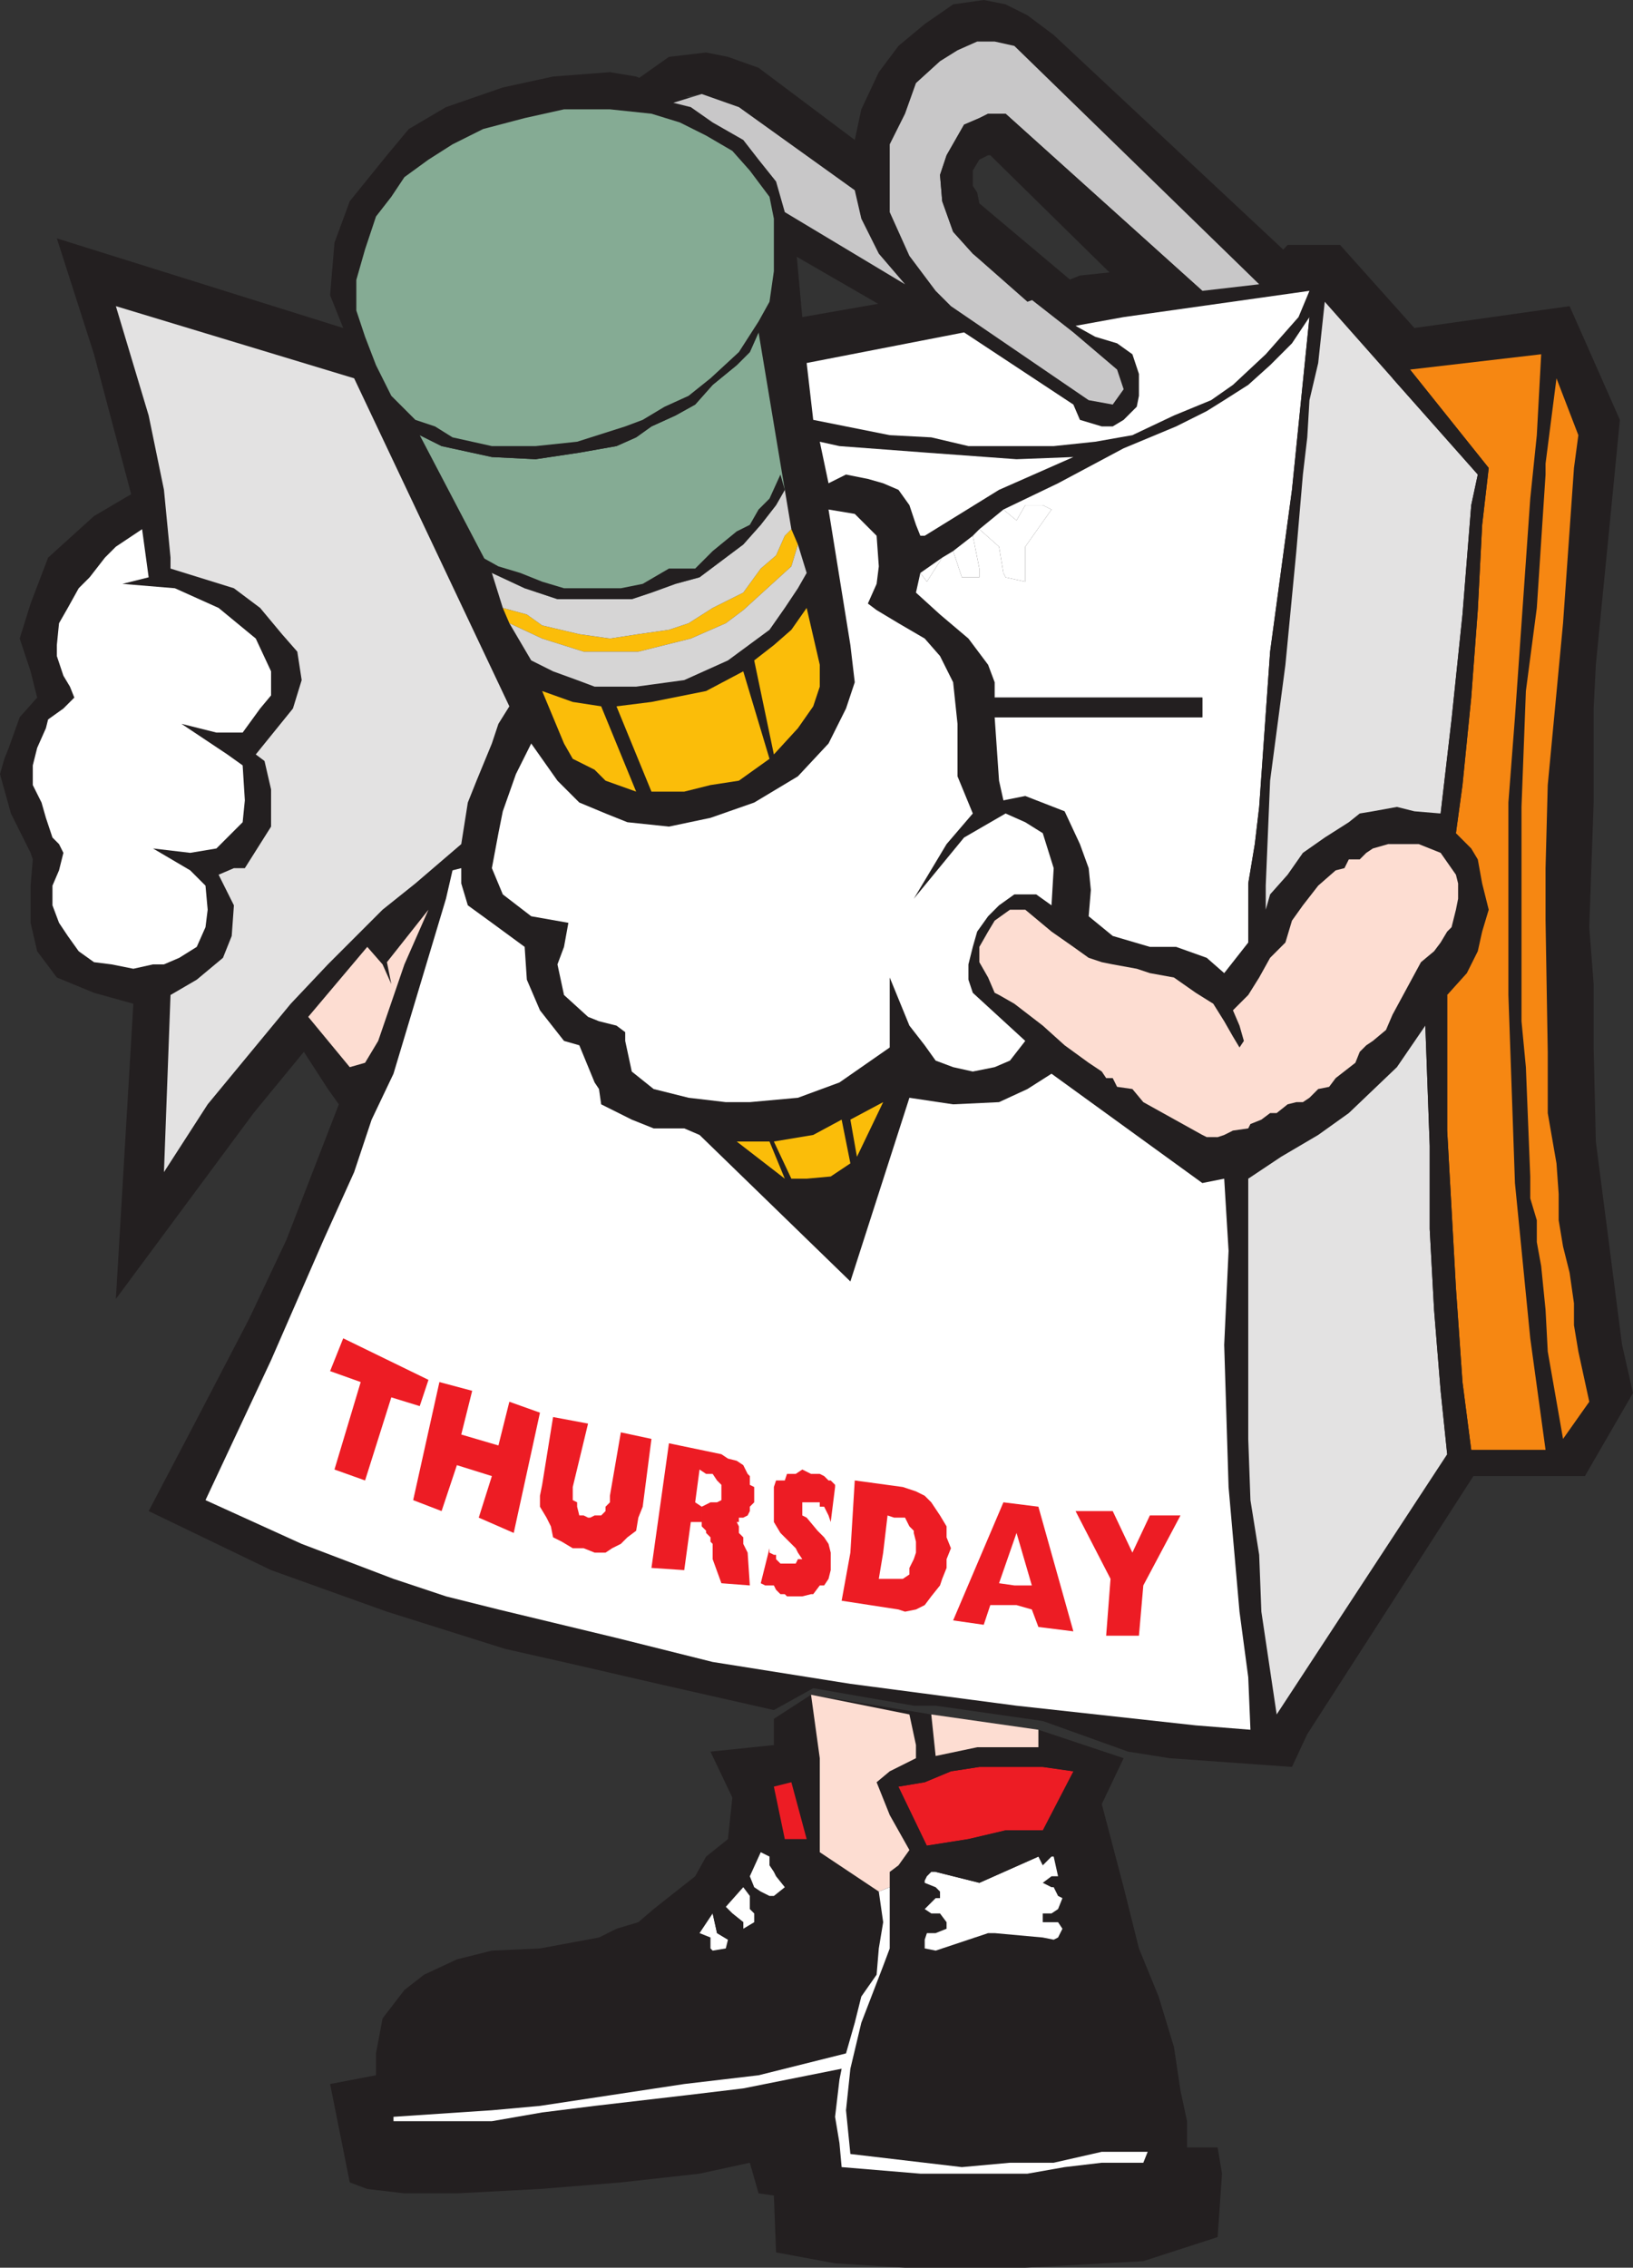
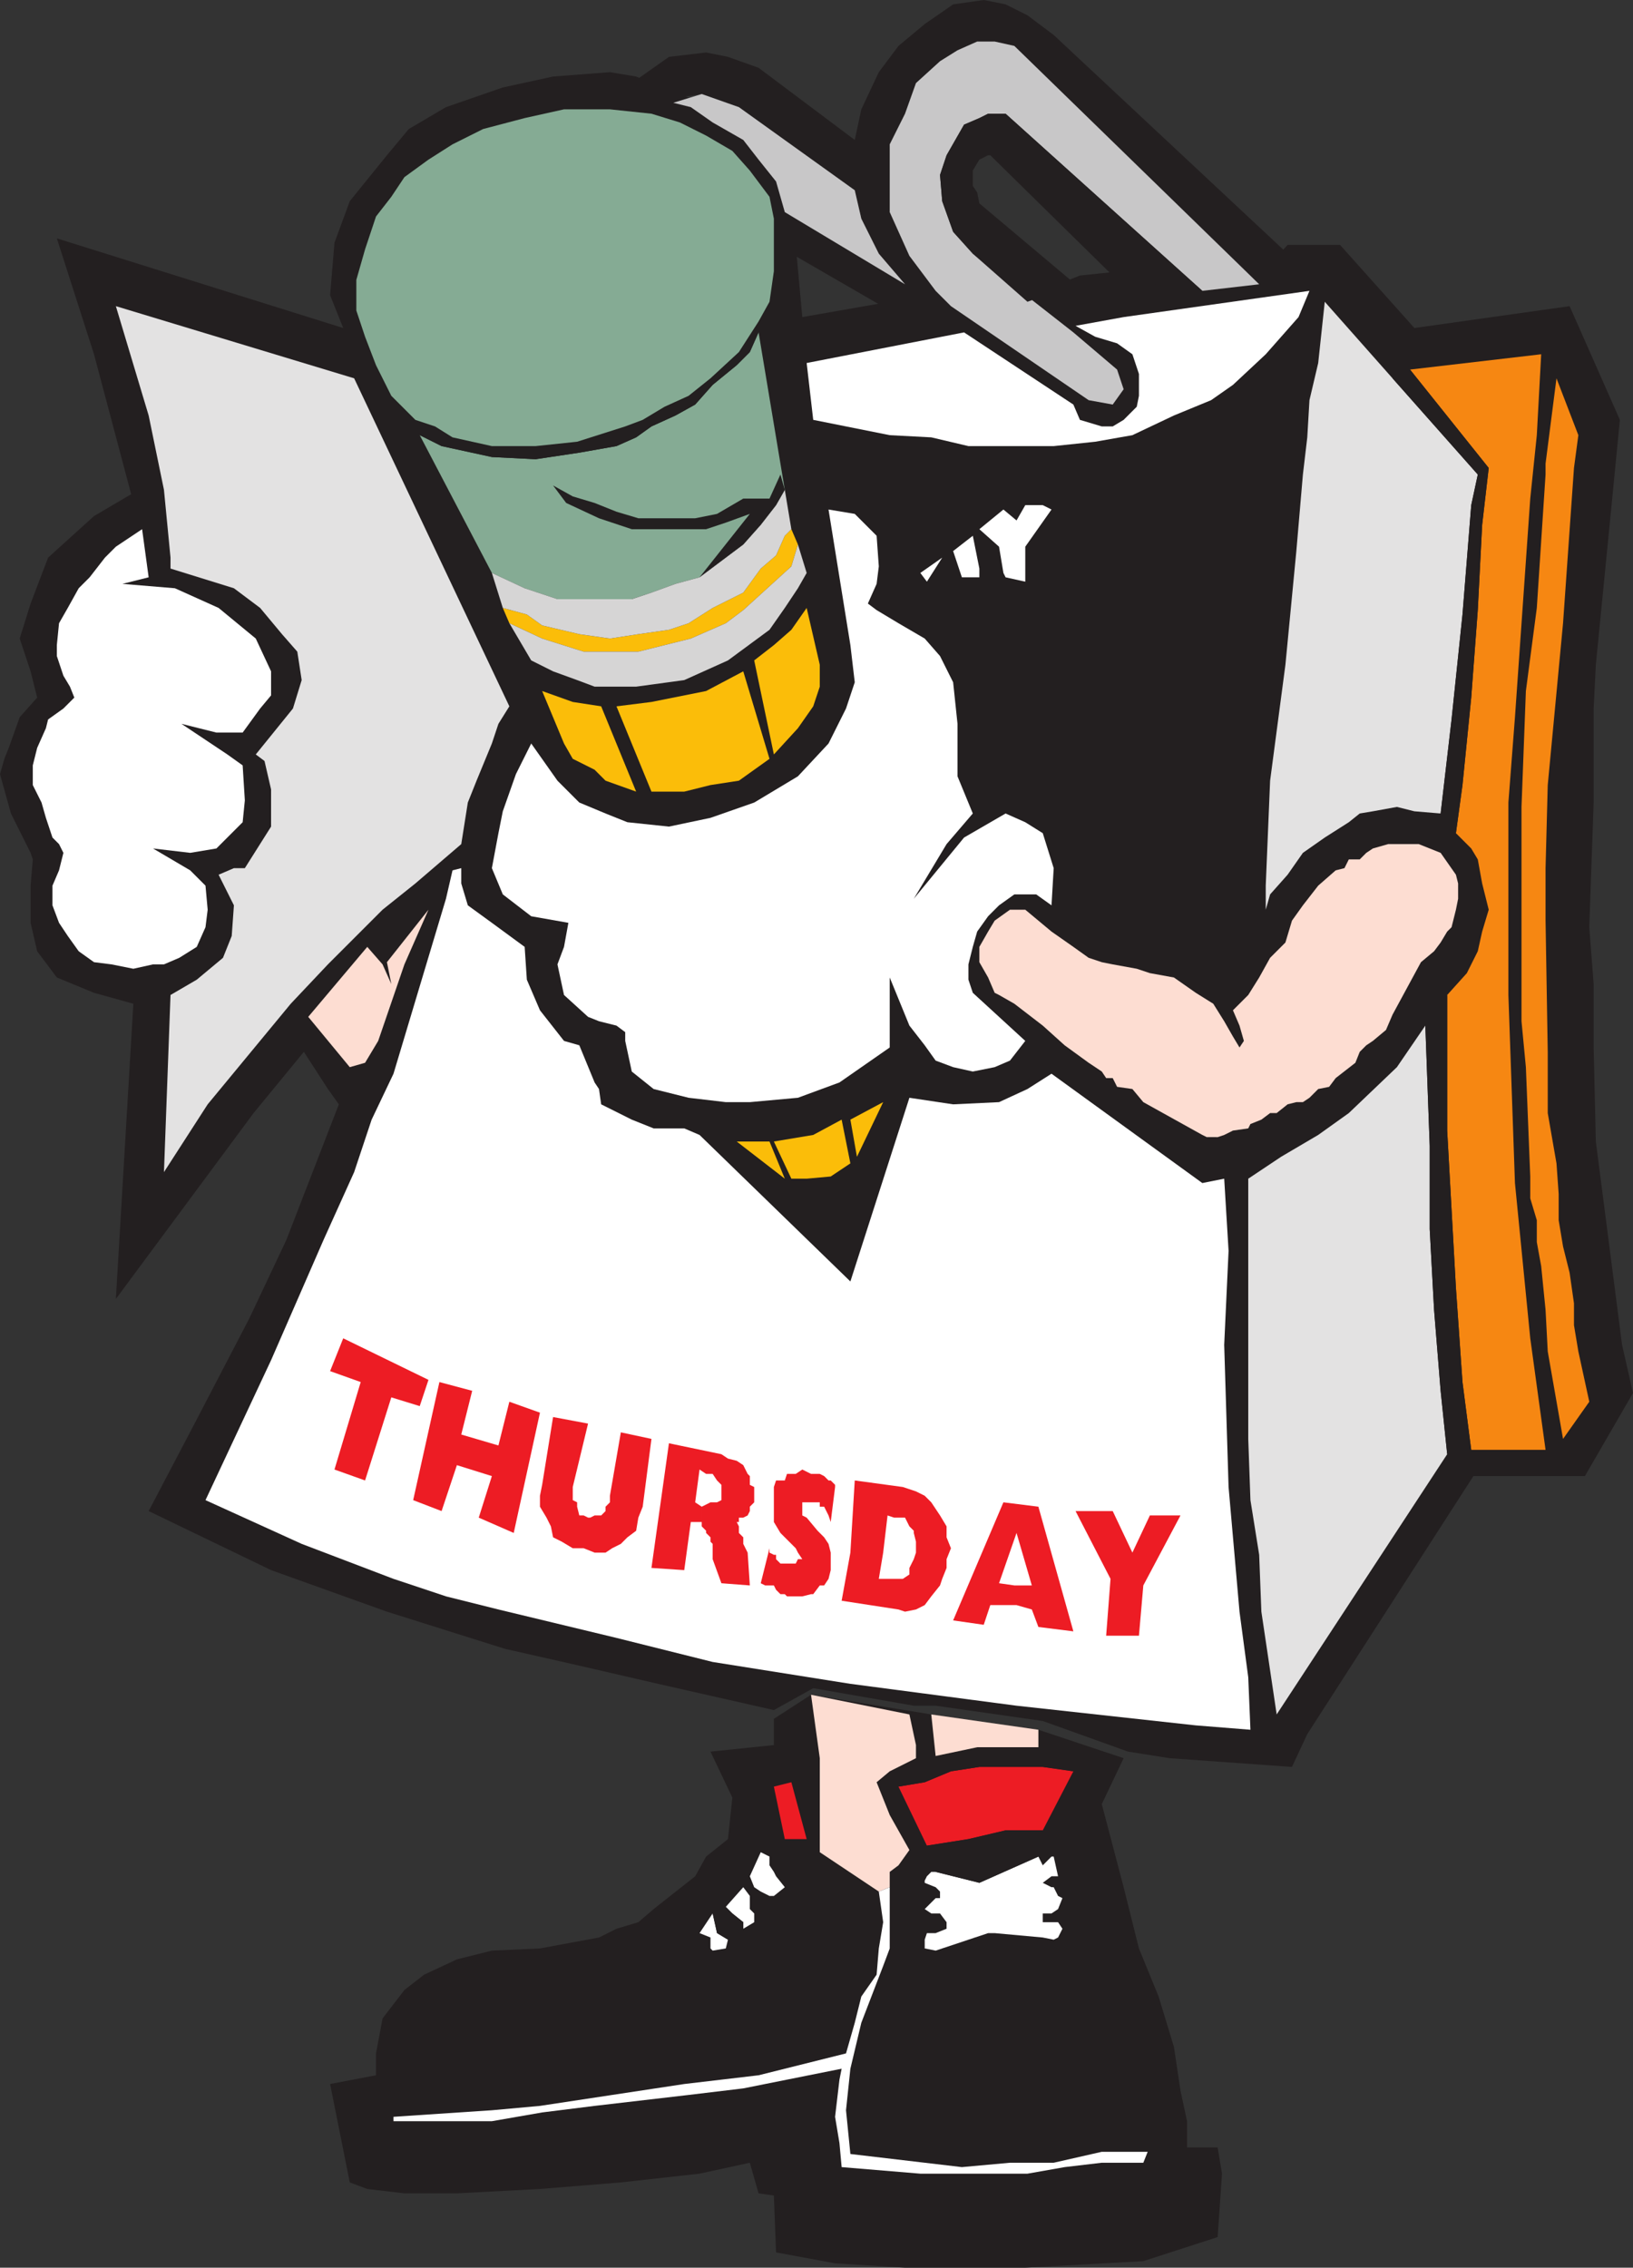
<svg xmlns="http://www.w3.org/2000/svg" width="560.25" height="777.75">
  <rect width="100%" height="100%" fill="#333333" stroke="none" />
  <path fill="#231f20" fill-rule="evenodd" d="M278.25 581.25 319.5 588l36.75 5.25L385.5 603l-7.5 15.75 7.5 28.5 5.25 21 6.75 16.5 5.25 17.25 2.25 15 2.25 10.5v9h10.5l1.5 9-1.5 21.75-25.5 8.25-40.5 2.25H310.5l-24-1.5-20.25-3.75-.75-19.5-5.25-.75-3-10.5L240 745.5l-27 3-27.75 2.25-28.5 1.5h-18l-12.75-1.5-6-2.25-6.75-33.75 15.75-3v-7.5l2.25-12 7.5-9.75 6.75-5.25 11.25-5.25 12-3 16.5-.75 20.25-3.75 6-3 7.5-2.25 5.25-4.5 14.25-11.25 3.75-6.75 7.5-6 1.5-14.25-7.5-15.75 21.75-2.25v-9l12.75-8.25" />
  <path fill="#231f20" fill-rule="evenodd" d="m363 97.5 7.5-3 14.25-1.5 27.75 4.5 19.5-3 9.75-10.5h18l25.5 28.5 53.25-7.5 17.25 39-3 30.75L547.5 228l-.75 15v32.25l-1.5 42.75 1.5 19.5v21.75l.75 32.25 9 69.75 3.75 16.5-16.5 28.5H505.5l-57 88.5-5.25 11.25-42-3-14.25-2.25-29.25-10.5L321 585h-7.5l-34.5-6-13.5 7.5-39.75-9-29.25-6.75-23.25-5.25-40.5-12.75L93 538.5l-42-20.25 15.75-30 18.75-36 12.75-27 18-46.5-3.75-5.25-8.25-12.75-17.25 21-47.25 63.75 6-101.25-13.5-3.75-12.75-5.25-6.75-9-2.25-9.75v-12.75l.75-9-.75-2.25L3.75 279 0 265.5l1.5-5.25L3 256.5 6.75 246l6-6.75-2.25-9L6.75 219l3.75-12 6-15.75L32.25 177 45 169.5l-12.75-48L19.5 81.75l98.25 30.75-4.5-11.25 1.5-18L120 69l12.75-15.75 7.5-9 12.75-7.5L172.5 30l17.25-3.75 19.5-1.5 9 1.5L231 31.5l6 2.25 7.5 5.25 10.5 6.75 6 6 6.75 8.25 2.25 9.75L273 84l2.25 24.75 30-5.25L327 102l36-4.5" />
  <path fill="#fff" fill-rule="evenodd" d="m360.75 310.5.75-12.75-3.75-12-6-3.75-6.75-3-14.25 8.25-17.25 21 11.25-18.75 9-10.5-5.25-12.75v-18L327 234l-4.5-9-5.25-6-9-5.25-7.5-4.5-3-2.25 3-6.75.75-6-.75-10.5-7.5-7.5-9-1.5 7.5 46.5 1.5 12.75-3 9-6 12-10.5 11.25-15 9-15 5.25-14.25 3-14.25-1.5-7.5-3-9-3.75-7.5-7.5-9-12.75-5.25 10.5-4.5 12.75-1.5 7.5-2.25 12 3.75 9 9.75 7.5L195 316.5l-1.5 8.25-2.25 6 2.25 10.5 8.25 7.5 3.75 1.5 6 1.5 3 2.25v3l2.25 10.5 7.5 6 12 3L249 378h8.25l16.5-1.5 14.25-5.25 17.25-12v-24l6.75 16.5 5.25 6.75 3.75 5.25 6 2.25 6.75 1.5 7.5-1.5 5.25-2.25 5.25-6.75-18-16.5-1.5-4.5v-5.25l1.5-6 1.5-5.25 3.75-5.25 3.75-3.75 5.25-3.75h7.5l5.25 3.75" />
  <path fill="#85ab94" fill-rule="evenodd" d="m260.25 114-3 6.75-4.5 4.5-8.25 6.75-6 6.75-6.75 3.75-8.25 3.75-5.25 3.75-6.75 3-12.75 2.25-15 2.25-15-.75L151.5 153l-7.5-3.75 24.75 47.25 11.25 5.25 11.25 3.75h25.5l6.75-2.25 8.25-3L240 198l15-11.25 6-6.75 5.25-6.75 3-5.25-9-54" />
  <path fill="#231f20" fill-rule="evenodd" d="M260.25 114v-3.75l-6.75 10.5-9.75 9-7.5 6-8.25 3.75-7.5 4.5-6 2.25-16.5 5.25-14.25 1.5h-15l-13.5-3-6-3.75-6.75-2.25 1.5 5.25 7.5 3.75 17.25 3.75 15 .75 15-2.25L211.5 153l6.75-3 5.25-3.75 8.25-3.75 6.75-3.75 6-6.75 8.25-6.75 4.5-4.5 3-6.75" />
  <path fill="#85ab94" fill-rule="evenodd" d="m264 67.5-6.75-9-6-6.75-9-5.25-9-4.5-9.75-3-14.25-1.5H193.5l-13.5 3-14.25 3.75-10.5 5.25-8.25 5.25-8.25 6-4.5 6.75-5.25 6.75-3.75 11.25-3 10.5v10.5l3 9 3.75 9.75 5.25 10.5 8.25 8.25 6.75 2.25 6 3.75 13.5 3h15l14.25-1.5 16.5-5.25 6-2.25 7.5-4.5 8.25-3.75 7.5-6 9.75-9 6.75-10.5 3.75-6.75 1.5-10.5V75l-1.5-7.5" />
  <path fill="#fbbd09" fill-rule="evenodd" d="m271.5 181.5-2.25 2.25-3 6.75L261 195l-6 8.25-10.5 5.25-8.25 5.25-6.75 2.25-10.5 1.5-9.75 1.5-10.5-1.5-12.75-3-5.25-3.75-8.25-2.25 2.25 5.25L186 219l14.25 4.5H219l18-4.5 12-5.25 6-4.5 16.5-15 2.25-7.5-2.25-5.25" />
  <path fill="#231f20" fill-rule="evenodd" d="m240 389.25 51.75 50.25 20.25-63-9 1.5-9 18.75-2.25-12.75h-3l3 15-6.75 4.5-8.25.75h-5.25l-6-12.75H264l5.25 12.75-16.5-12.75-12.75-2.25" />
  <path fill="#fbbd09" fill-rule="evenodd" d="m264 260.25-9-30-12.75 6.75-18.75 3.75-12 1.5 12 29.25h11.25l9-2.25 9.75-1.5 10.5-7.5m12.75-51.75-5.25 7.5-6 5.25-6.75 5.25 6.75 32.25 8.25-9 5.25-7.5 2.25-6.75V228l-4.5-19.5m-58.5 63-12-29.25-9.75-1.5L186 237l7.5 18 3 5.25L204 264l3.75 3.75 10.5 3.75m70.5 112.5-9.75 5.25-13.5 2.25 6 12.75h5.25l8.25-.75 6.75-4.5-3-15m14.25-6-11.25 6 2.25 12.75zm-39 13.5h-11.25l16.5 12.75zm0 0" />
  <path fill="#231f20" fill-rule="evenodd" d="M530.25 497.25H534l2.25-3.75-5.25-30-.75-14.25-1.5-15-1.5-8.25v-7.5L525 411v-7.5l-1.5-37.5-1.5-15.75v-73.5l1.5-39.75 3.75-28.5 3-45.75V159l3.75-29.25-5.25-8.25-1.5 27.75L525 171l-5.25 75-2.25 29.25v66l2.25 64.5L525 459l5.25 38.25" />
  <path fill="#f68712" fill-rule="evenodd" d="M530.25 497.25 525 459l-5.25-53.25-2.25-64.5v-66l2.25-29.25 5.25-75 2.25-21.75 1.5-27.75-45 5.25 27 33.75-2.25 19.5-1.5 29.25-2.25 30-3 30-2.25 16.5 5.25 5.25 2.25 3.75 1.5 8.25 2.25 9-2.25 7.5-1.5 6.75-3.75 7.5-6.75 7.5v46.5l3 54 2.25 32.25 3 23.25h25.5" />
  <path fill="#fff" fill-rule="evenodd" d="m206.25 378.75-.75-5.25-1.5-2.25-5.25-12.75-5.25-1.5-8.25-10.5-4.5-10.5-.75-11.25-11.25-8.25-8.25-6-2.25-7.5v-5.25l-3 .75-2.25 9.75-18 60-7.5 15.75-6 18-10.5 23.25-18 41.25-22.5 48 33 15 31.5 12 18 6 18 4.5 40.5 9.75 33 8.25 47.25 7.5 57 7.5 61.5 6.75 18.75 1.5-.75-18-3-22.5L421.5 510l-1.5-48.75 1.5-32.25-1.5-24.75-7.5 1.5-51.75-37.5-8.25 5.25-9.75 4.5-15.75.75-15-2.25-20.25 63L240 389.25l-5.25-2.25h-10.5l-7.5-3-10.5-5.25" />
  <path fill="#f68712" fill-rule="evenodd" d="m536.25 493.5 9-12.75-3.75-17.25-1.5-9V447l-1.5-10.5-2.25-9-1.5-9v-9L534 399l-3-17.25v-21l-.75-45v-18l.75-28.5 5.25-55.5L540 160.5l1.5-11.25-7.5-19.5-3.75 29.25v3.75l-3 45.75-3.75 28.5-1.5 39.75v73.5l1.5 15.75 1.5 37.5v7.5l2.25 7.5v7.5l1.5 8.25 1.5 15 .75 14.25 5.25 30" />
  <path fill="#231f20" fill-rule="evenodd" d="m321 99.75-9-12-6.75-15V49.5L310.5 39l3.75-10.5 8.25-7.5 6-3.75 6.75-3h6l6.75 1.5 84 81.75 9.75-10.5-80.25-75-9-6.75L345 1.5 337.5 0 327 1.5l-9.75 6.75-9 7.5-6.75 9-6 12.75-2.25 10.5-33-24.75-10.5-3.75-7.5-1.5-12.75 1.5-12.75 9L231 33.75l9.75-1.5 12.75 4.5 39.75 28.5L295.5 75l6 12 9 10.5-41.25-24.75L271.5 87l33.75 19.5 21-1.5-5.25-5.25" />
  <path fill="#e3e2e2" fill-rule="evenodd" d="M489 351.75 479.25 366l-16.5 15.75-10.5 7.5-12.75 7.5-11.25 7.5v89.25l.75 21 3 18.75.75 19.5L438 588l58.5-89.25-2.25-21.75-2.25-27.75-1.5-27.75V393l-1.5-41.25" />
-   <path fill="#fff" fill-rule="evenodd" d="m449.25 108.75-6 9-7.5 7.5-7.5 6.75-8.25 5.25-6 3.75-10.5 5.25-18 7.5-22.5 12-18.75 9 4.5 3.75 3-5.25h6l3 1.5-9 12.75v12L345 198l-.75-1.5-1.5-9-6.75-6-2.25 2.25L336 195v3h-6l-3-9-3.75 2.25-5.25 8.25-2.25-3-1.5 6.75 8.25 7.5 9.75 8.25 6.75 9 2.25 6v5.25h71.25V246h-71.25l1.5 21.75 1.5 6.75 7.5-1.5 13.5 5.25 5.25 11.25 3 8.25.75 7.5-.75 9 8.25 6.75 12.75 3.75h9l10.5 3.75 6 5.25 8.25-10.5V303l2.25-13.5 1.5-12.75 3.75-53.25 7.5-55.5 6-59.25" />
  <path fill="#231f20" fill-rule="evenodd" d="M434.25 312v-8.25l1.5-36L441 228l3.75-39 2.25-26.25 1.5-12.75.75-12.75 3-12.75 2.25-21-5.25 5.25-6 59.25-7.5 55.5-3.75 53.25-1.5 12.75-2.25 13.5v20.25l6-11.25" />
  <path fill="#e3e2e2" fill-rule="evenodd" d="M477.75 129.75 454.5 103.5l-2.25 21-3 12.75-.75 12.75-1.5 12.75-2.25 26.25-3.75 39-5.25 39.75-1.5 36V312l1.5-5.25 6-6.75 5.25-7.5 7.5-5.25 8.25-5.25 3.75-3 4.5-.75 8.25-1.5 6 1.5 9 .75 3.75-32.25 3.75-36 3-37.5 2.25-10.5-29.25-33" />
  <path fill="#fff" fill-rule="evenodd" d="m449.25 99.75-63.75 9-16.5 3 6.75 3.75 7.5 2.25 5.25 3.75 2.25 6.75v7.5l-.75 3.75-4.5 4.5-3.75 2.25H378l-7.5-2.25-2.25-5.25-37.5-24.75-54 10.5L279 144l26.25 5.25 14.25.75 12.75 3h29.25l14.25-1.5 12.75-2.25 14.25-6.75 12.75-5.25L423 132l11.25-10.5 11.25-12.75 3.75-9" />
  <path fill="#fdddd2" fill-rule="evenodd" d="m423 346.5 5.25-5.25 3.75-6 3.75-6.75 5.25-5.25 2.25-7.5 3.75-5.25 5.25-6.75 6-5.25 3-.75 1.5-3h3.75l2.25-2.25L471 291l5.25-1.5h10.5l7.5 3 5.25 7.5.75 3v5.25l-.75 3.75-1.5 6-1.5 1.5-2.25 3.75-2.25 3-4.5 3.75-9.75 18-2.25 5.25L471 357l-2.25 1.5-2.25 2.25-1.5 3.75-6.75 5.25-2.25 3-3.75.75-3 3L447 378h-2.25l-3 .75-3.75 3h-2.25l-3 2.25-3.75 1.5-.75 1.5-5.25.75-3 1.5-2.25.75H414l-1.5-.75L392.25 378l-3.75-4.5-5.25-.75-1.5-3h-2.25l-1.5-2.25-4.5-3-8.25-6-7.5-6.75-9.75-7.5-5.25-3-1.5-.75-2.25-5.25-3-5.25v-5.25l3-5.25 2.25-3.75 5.25-3.75h5.25l9 7.5 7.5 5.25 5.25 3.75 4.5 1.5 3.75.75 8.25 1.5 4.5 1.5 8.25 1.5 7.5 5.25 6 3.75 3.75 6 3 5.25 2.25 3.75 1.5-2.25-1.5-5.25-2.25-5.25" />
  <path fill="#231f20" fill-rule="evenodd" d="m504.75 497.25-3-23.25-2.25-32.25-3-54v-46.5l-7.5 10.5 1.5 41.25v28.5l1.5 27.75 2.25 27.75 2.25 21.75 3-1.5h5.25m-27-367.5 29.25 33-2.25 10.5-3 37.5-3.75 36-3.75 32.25 5.25 6.75 2.25-16.5 3-30 2.25-30 1.5-29.25 2.25-19.5-27-33.75-6 3" />
  <path fill="#c8c7c8" fill-rule="evenodd" d="M412.5 99.75 432 97.5l-84-81.75-6.75-1.5h-6l-6.75 3-6 3.75-8.25 7.5L310.5 39l-5.25 10.5v23.25l6.75 15 9 12 5.25 5.25 47.25 32.25 8.25 1.5 3.75-5.25-2.25-6.75-15-12.75-34.5-27-6.75-7.5-3.75-10.5-.75-9 2.25-6.75 6-10.5L336 40.5l3-1.5h6l67.5 60.75" />
  <path fill="#231f20" fill-rule="evenodd" d="M412.5 99.75 345 39h-6l-3 1.5-5.25 2.25-6 10.5L322.5 60l.75 9L327 79.5l6.75 7.5 18.75 16.5 16.5-6-33-27.75-.75-3.75-1.5-2.25V58.5l2.25-3.75 3-1.5h.75L383.25 96l29.25 3.75" />
-   <path fill="#fff" fill-rule="evenodd" d="m281.25 151.5 3 14.25 6-3 7.5 1.5 5.25 1.5 5.25 2.25 3.75 5.25 2.25 6.75 1.5 3.75h1.5l25.5-15.75 25.5-11.25-19.5.75-30.75-2.25-30-2.25-6.75-1.5" />
  <path fill="#c8c7c8" fill-rule="evenodd" d="m310.5 97.5-9-10.5-6-12-2.25-9.75-39.75-28.5-12.75-4.5-9.75 3 6 1.5 7.5 5.25 10.5 6 5.25 6.75 6 7.5 3 10.5L310.5 97.5" />
  <path fill="#231f20" fill-rule="evenodd" d="M341.25 246h71.25v-6.75h-71.25V246" />
  <path fill="#fff" fill-rule="evenodd" d="m336 181.5 6.75 6 1.5 9 .75 1.5 6.75 1.5v-12l9-12.75-3-1.5h-6l-3 5.25-4.5-3.75-8.25 6.75m-9 7.5 3 9h6v-3l-2.25-11.25L327 189m-11.25 7.5 2.25 3 5.25-8.25zm0 0" />
  <path fill="#fdddd2" fill-rule="evenodd" d="m278.25 581.25 3 21.75v32.25l20.25 13.5 3.75-1.5V642l3-2.25 3.75-5.25-6.75-12-4.5-11.25 4.5-3.75 9-4.5v-4.5L312 588l-33.75-6.75" />
  <path fill="#ed1c24" fill-rule="evenodd" d="m368.25 607.5-10.5-1.5H336l-9.75 1.5-9 3.75-9 1.5L318 633l14.25-2.25 12.75-3h12.75l10.5-20.25" />
  <path fill="#231f20" fill-rule="evenodd" d="M356.25 599.25h-21l-14.25 3-12.75 10.5 9-1.5 9-3.75L336 606h21.75l10.5 1.5-12-8.25" />
  <path fill="#fff" fill-rule="evenodd" d="M321 642h-1.5l-1.5 1.5-.75 1.5v.75l3.75 1.5 1.5 1.5V651H321l-3.75 3.75 2.25 1.5h3l2.25 3v2.25L321 663h-3l-.75 2.25v3l3.75.75 18-6h2.25l16.5 1.5 3.75.75 1.5-.75 1.5-3-1.5-2.25h-5.25v-3h3l2.25-1.5 1.5-3.75-1.5-.75-1.5-3h-.75l-3-1.5 3-2.25H363l-1.5-6.75h-.75l-3 3-1.5-3-20.25 9-15-3.75" />
  <path fill="#231f20" fill-rule="evenodd" d="M357.75 627.75H345l-12.75 3L318 633l3 9 15 3.75 20.25-9 1.5-9" />
  <path fill="#fdddd2" fill-rule="evenodd" d="m319.5 588 1.5 14.25 14.25-3h21v-6L319.5 588" />
  <path fill="#231f20" fill-rule="evenodd" d="m269.25 630.75-3.75-18-4.5 22.5 3 1.5v3l1.5 2.25.75 1.5 3 3.75v-16.5m12 0V603l-9.75 8.25 5.25 19.5h4.5" />
  <path fill="#ed1c24" fill-rule="evenodd" d="m271.5 611.25-6 1.5 3.75 18h7.5l-5.25-19.5" />
  <path fill="#231f20" fill-rule="evenodd" d="M265.5 650.25H264l-3-1.5-2.25-1.5-1.5-3.75-2.25 3.75 2.25 3v4.5l1.5 1.5v3l6.75-9" />
  <path fill="#fff" fill-rule="evenodd" d="m261 635.25-3.75 8.25 1.5 3.75 2.25 1.5 3 1.5h1.5l3.75-3-3-3.75-.75-1.5-1.5-2.25v-3l-3-1.5m-6 12-6 6.75 2.25 2.25 3.75 3v2.25l3.75-2.25v-3l-1.5-1.5v-4.5l-2.25-3m-10.5 9L240 663l3.75 1.5v3.75l.75.75 4.5-.75.75-3L246 663l-1.5-6.75" />
  <path fill="#231f20" fill-rule="evenodd" d="M255 661.5v-2.25l-3.75-3L249 654l-4.5 2.25L246 663l3.75 2.25 5.25-3.75" />
  <path fill="#e3e2e2" fill-rule="evenodd" d="M121.5 129.75 39.75 105 51 142.5l5.25 25.5 2.25 23.25V195l21.75 6.75 9 6.75 7.5 9 5.25 6 1.5 9.75-3 9.75-12.75 15.75 3 2.25 2.25 9.75v12.75l-9 14.25h-3.75L75 300l5.25 10.5-.75 10.5-3 7.5-9 7.5-9 5.25L56.25 402l15-23.25 28.5-34.5 12.75-13.5L131.25 312l11.25-9 15.75-13.5 2.25-14.25 3-7.5 5.25-12.75 2.25-6.75 3.75-6-53.25-112.5" />
  <path fill="#fff" fill-rule="evenodd" d="m51 198-2.25-16.5-9 6-3.75 3.75-5.25 6.75-3.75 3.75-3.75 6.75-3 5.25-.75 7.5V225l2.25 6.75L24 235.5l1.5 3.75-3.75 3.75-5.25 3.75-.75 3-3 6.75-1.5 6v6.75l3 6 1.5 5.25 2.25 6.75 2.25 2.25 1.5 3-1.5 6-2.25 5.25v6.75l2.25 6 3 4.5 3.75 5.25 5.25 3.75 6 .75 7.5 1.5 6.75-1.5h3.75l5.25-2.25 6-3.75 3-6.75.75-6-.75-8.25-5.25-5.25L52.5 291l12.75 1.5 9-1.5 9-9 .75-7.5-.75-12-5.25-3.75-15.75-10.5 12 3h9l6-8.25 3.75-4.5v-8.25L87.75 219 75 208.5l-15-6.75-18-1.5 9-2.25" />
  <path fill="#fdddd2" fill-rule="evenodd" d="m147 312-14.25 18 1.5 7.5-3-6.75-5.25-6-20.25 24L120 366l5.25-1.5 4.5-7.5 9-26.25L147 312" />
  <path fill="#fff" fill-rule="evenodd" d="m301.5 648.75 1.5 10.5-1.5 9-.75 9-5.25 7.5-2.25 9-3 10.5-30 7.5-25.5 3-49.5 7.5-16.5 1.5L135 726v1.5h33.75l17.25-3 18-2.25 32.25-3.75 18.75-2.25 33.75-6.75-.75 3.75-1.5 12.75 1.5 9 .75 8.25 27 2.25h36.75l12.75-2.25 12.75-1.5h14.25l1.5-3.75H378l-16.5 3.75h-15l-16.5 1.5-38.25-4.5-1.5-15 1.5-14.25 3.75-15.75 7.5-19.5 2.25-6v-21l-3.75 1.5" />
  <path fill="#d6d5d5" fill-rule="evenodd" d="m273.75 186.75-2.25 7.5-16.5 15-6 4.5-12 5.25-18 4.5h-18.75L186 219l-11.25-5.25 7.5 12.75 7.5 3.75 8.25 3 6 2.25h14.25l16.5-2.25 15-6.75L264 216l5.25-7.5 4.5-6.75 3-5.25-3-9.75" />
  <path fill="#d6d5d5" fill-rule="evenodd" d="m271.5 181.5-2.25-13.5-3 5.25L261 180l-6 6.75L240 198l-8.25 2.25-8.25 3-6.75 2.25h-25.5L180 201.75l-11.25-5.25 3.75 12 8.25 2.25 5.25 3.75 12.75 3 10.5 1.5 9.75-1.5 10.5-1.5 6.75-2.25 8.25-5.25 10.5-5.25 6-8.25 5.25-4.5 3-6.75 2.25-2.25" />
-   <path fill="#231f20" fill-rule="evenodd" d="m269.25 168-1.5-5.25L264 171l-3.75 3.75-3 5.25-4.5 2.25-8.25 6.75-6 6h-9l-9 5.25-7.5 1.5h-19.5l-7.5-2.25-7.5-3-7.5-2.25-6.75-3.75 4.5 6 11.25 5.25 11.25 3.75h25.5l6.75-2.25 8.25-3L240 198l15-11.25 6-6.75 5.25-6.75 3-5.25" />
+   <path fill="#231f20" fill-rule="evenodd" d="m269.25 168-1.5-5.25L264 171h-9l-9 5.25-7.5 1.5h-19.5l-7.5-2.25-7.5-3-7.5-2.25-6.75-3.75 4.5 6 11.25 5.25 11.25 3.75h25.5l6.75-2.25 8.25-3L240 198l15-11.25 6-6.75 5.25-6.75 3-5.25" />
  <path fill="#ed1c24" fill-rule="evenodd" d="m113.25 470.25 4.5-11.25L147 473.25l-3 9-9.75-3-9 28.5-10.5-3.75 9-30-10.5-3.75m37.5 3.75 11.25 3-3.75 15 12.75 3.75 3.75-15 10.5 3.75-9 41.25-12-5.25 4.5-14.25-12-3.75-5.25 15.75-9.75-3.75 9-40.5m69.75 42.75-1.5 3.75-.75 4.5-3 2.25-2.25 2.25-3 1.5-2.25 1.5H204l-3.75-1.5h-3.75l-3.75-2.25-3-1.5-.75-3.75-1.5-3-2.25-3.75V513l.75-3.75 3.75-23.25 12 2.25L196.5 510v4.5l1.5.75v1.5l.75 3h1.5l1.5.75h.75l1.5-.75h2.25l1.5-1.5v-1.5l1.5-1.5V513l3.75-21.75 10.5 2.25-3 23.25m20.25 6.75V522H237l-2.25 16.5-11.25-.75 6-42.75 18 3.75 2.25 1.5 3 .75 2.25 1.5 1.5 3 .75.75v3l1.5.75v5.25l-1.5 1.5v1.5l-.75 1.5-1.5.75h-1.5v1.5h-2.25 1.5l.75 1.5v2.25l1.5 1.5v2.25l1.5 3 .75 11.25-9.75-.75-3-8.25v-5.25l-.75-.75v-1.5l-1.5-1.5V525l-1.5-1.5v-6.75l3-1.5H246l1.5-.75v-5.25l-1.5-1.5-1.5-2.25h-2.25L240 504l-1.5 11.25 2.25 1.5v6.75M264 531v1.5l1.5.75h.75v1.5l1.5 1.5H273l.75-1.5h1.5l-1.5-2.25-.75-1.5-5.25-5.25-2.25-3.75v-12l.75-2.25h3l.75-2.25h3l2.25-1.5 3 1.5h3l1.5.75 1.5 1.5h.75l1.5 1.5v.75l-1.5 12-.75-2.25-1.5-3h-1.5v-1.5h-6v4.5l1.5.75 3.75 4.5 2.25 2.25 1.5 2.25.75 3v6l-.75 3-1.5 2.25h-1.5l-2.25 3h-.75l-3 .75H270l-.75-.75h-1.5l-1.5-1.5-.75-1.5h-3L261 543l3-12m39 1.5-1.5 9h8.25L312 540v-2.25l1.5-3 .75-2.25v-3.75l-.75-3V525l-1.5-1.5-1.5-3h-3.75l-2.25-.75-1.5 12.75h-11.25l1.5-24.75 16.5 2.25 4.5 1.5 3 1.5 2.25 2.25 3 4.5 2.25 3.75v3.75l1.5 3.75-1.5 3.75v3l-1.5 3.75-.75 2.25-3 3.75-2.25 3-3 1.5-3.75.75-2.25-.75-19.5-3 3-16.5H303m45 11.25h6l-5.25-18-6 17.25 5.25.75.75 6.75h-9l-2.25 6.75-10.5-1.5 17.25-40.5 12 1.5 12 42.75-12-1.5-2.25-6-5.25-1.5-.75-6.75m33-2.25-12-23.25h12.75l6.75 14.25 6-12.75H405l-12.75 24-1.5 17.25H379.5l1.5-19.5" />
</svg>